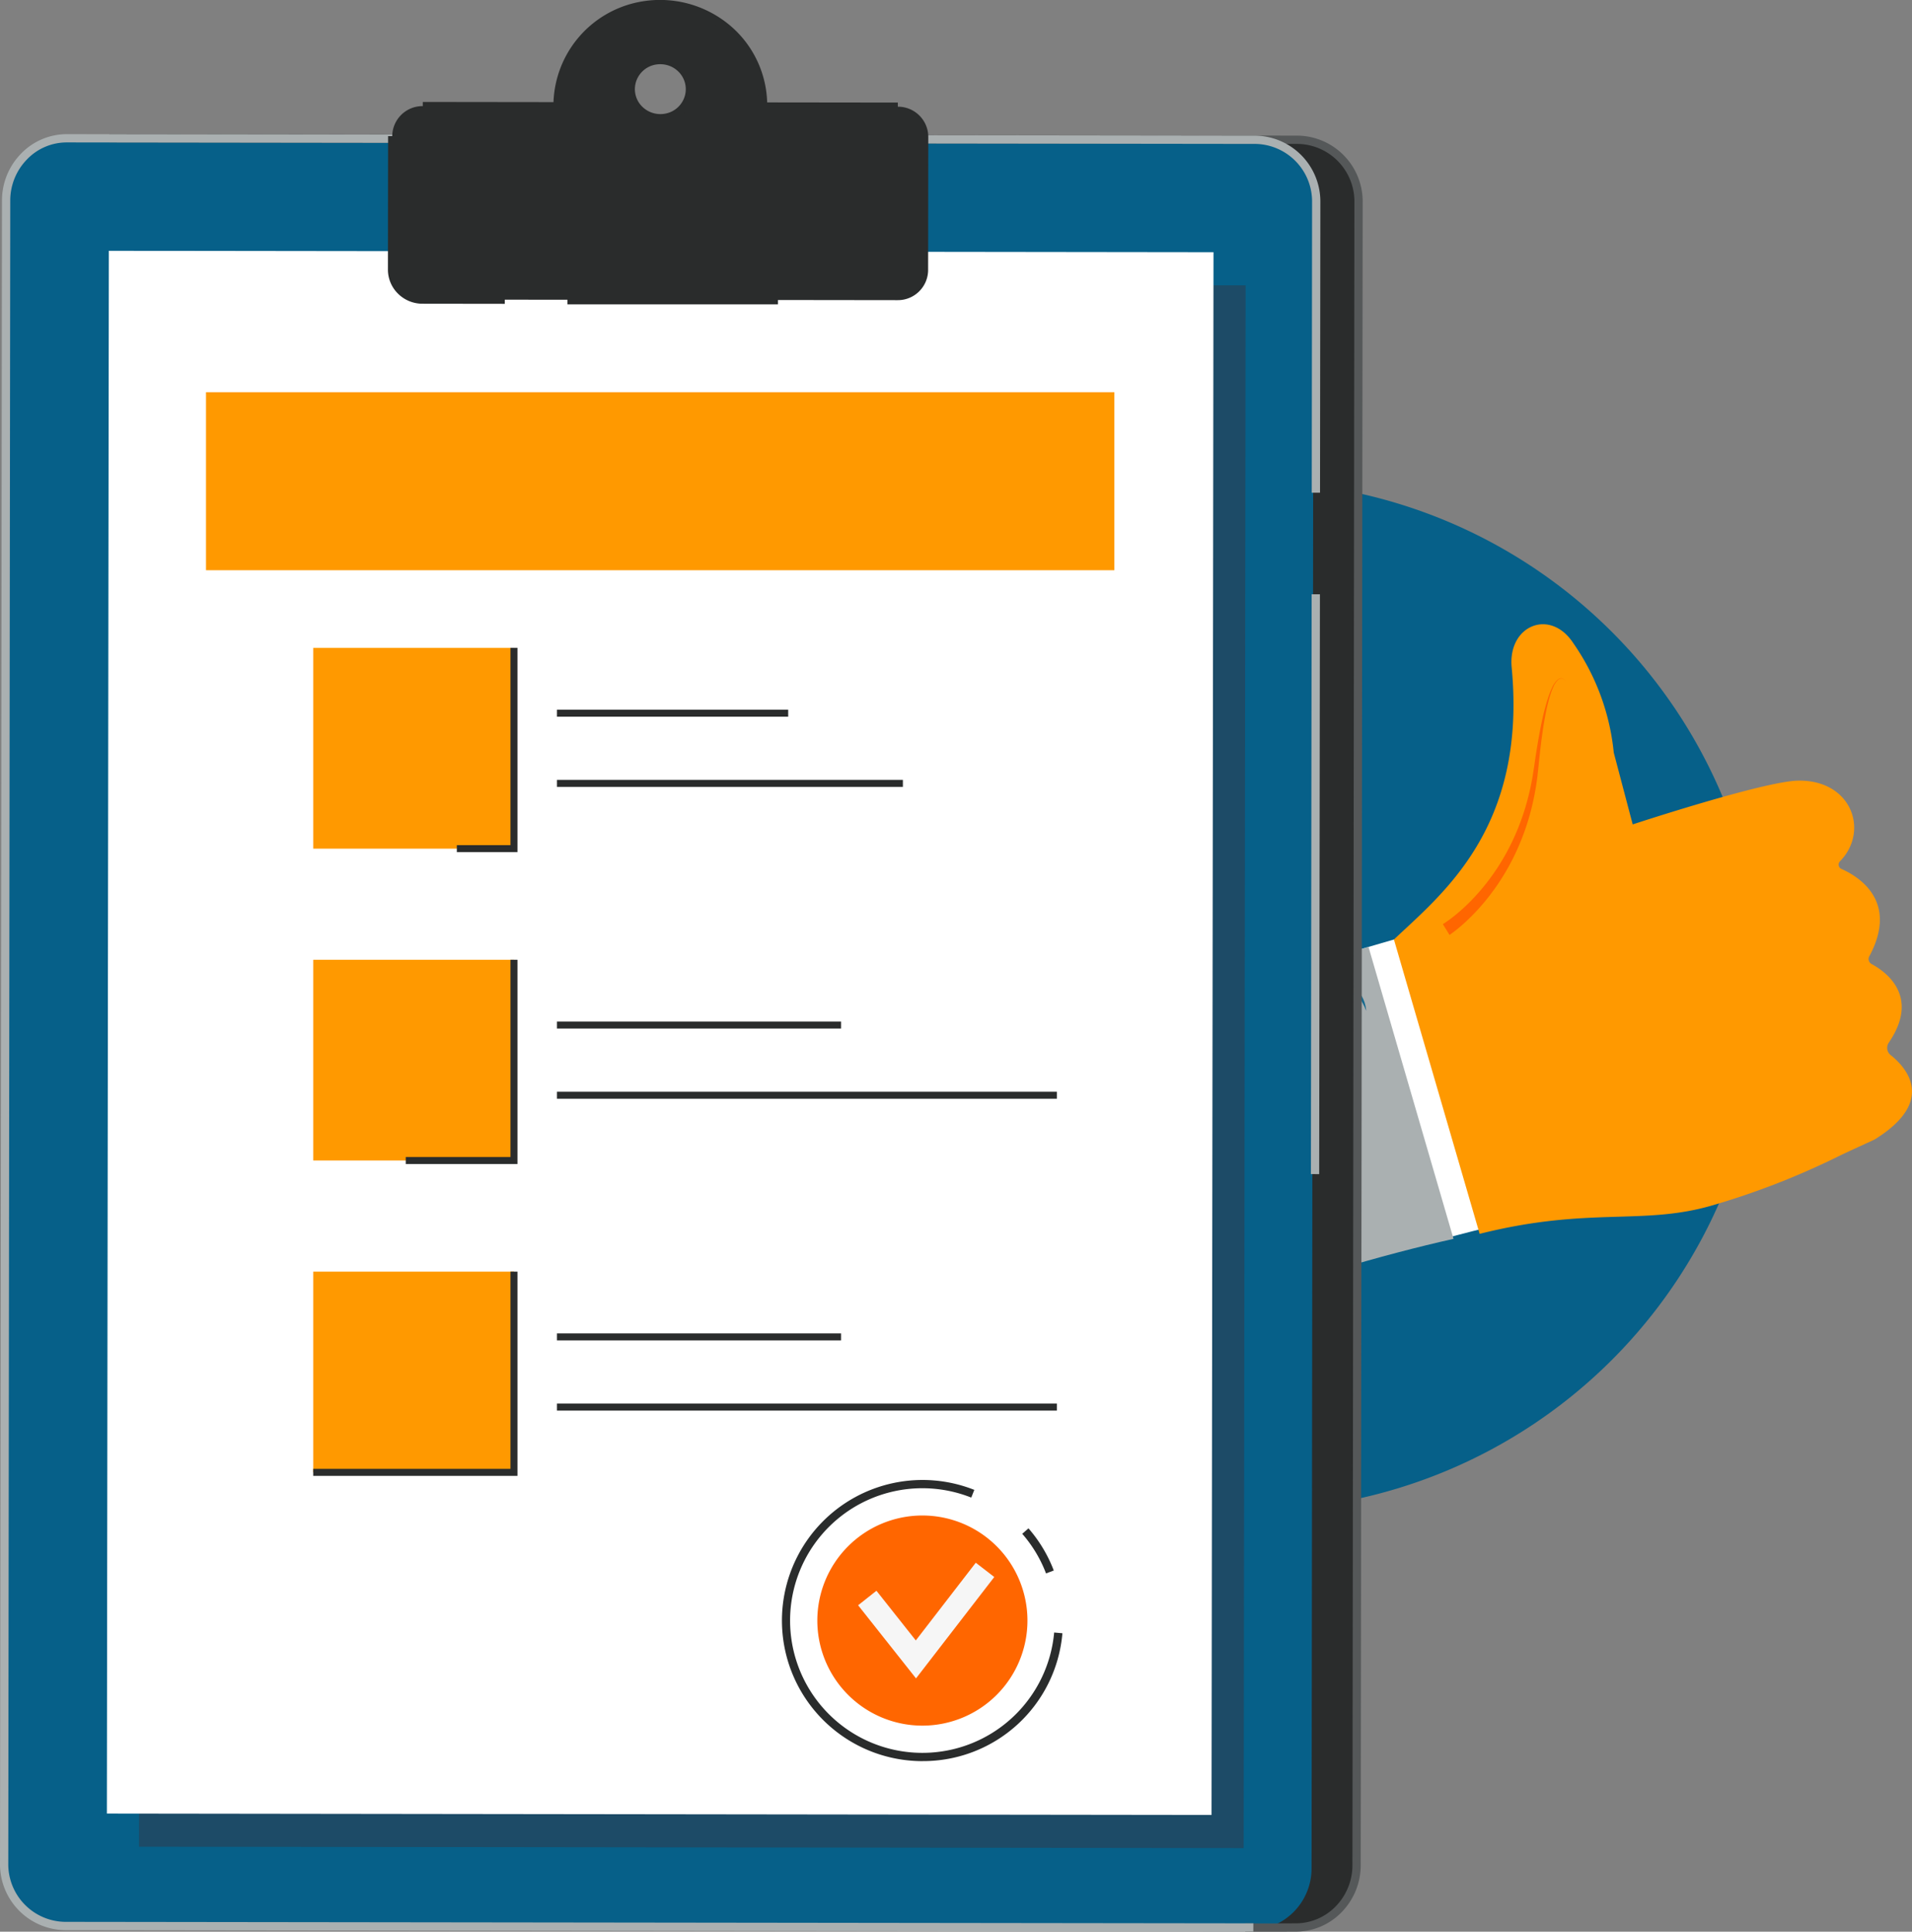
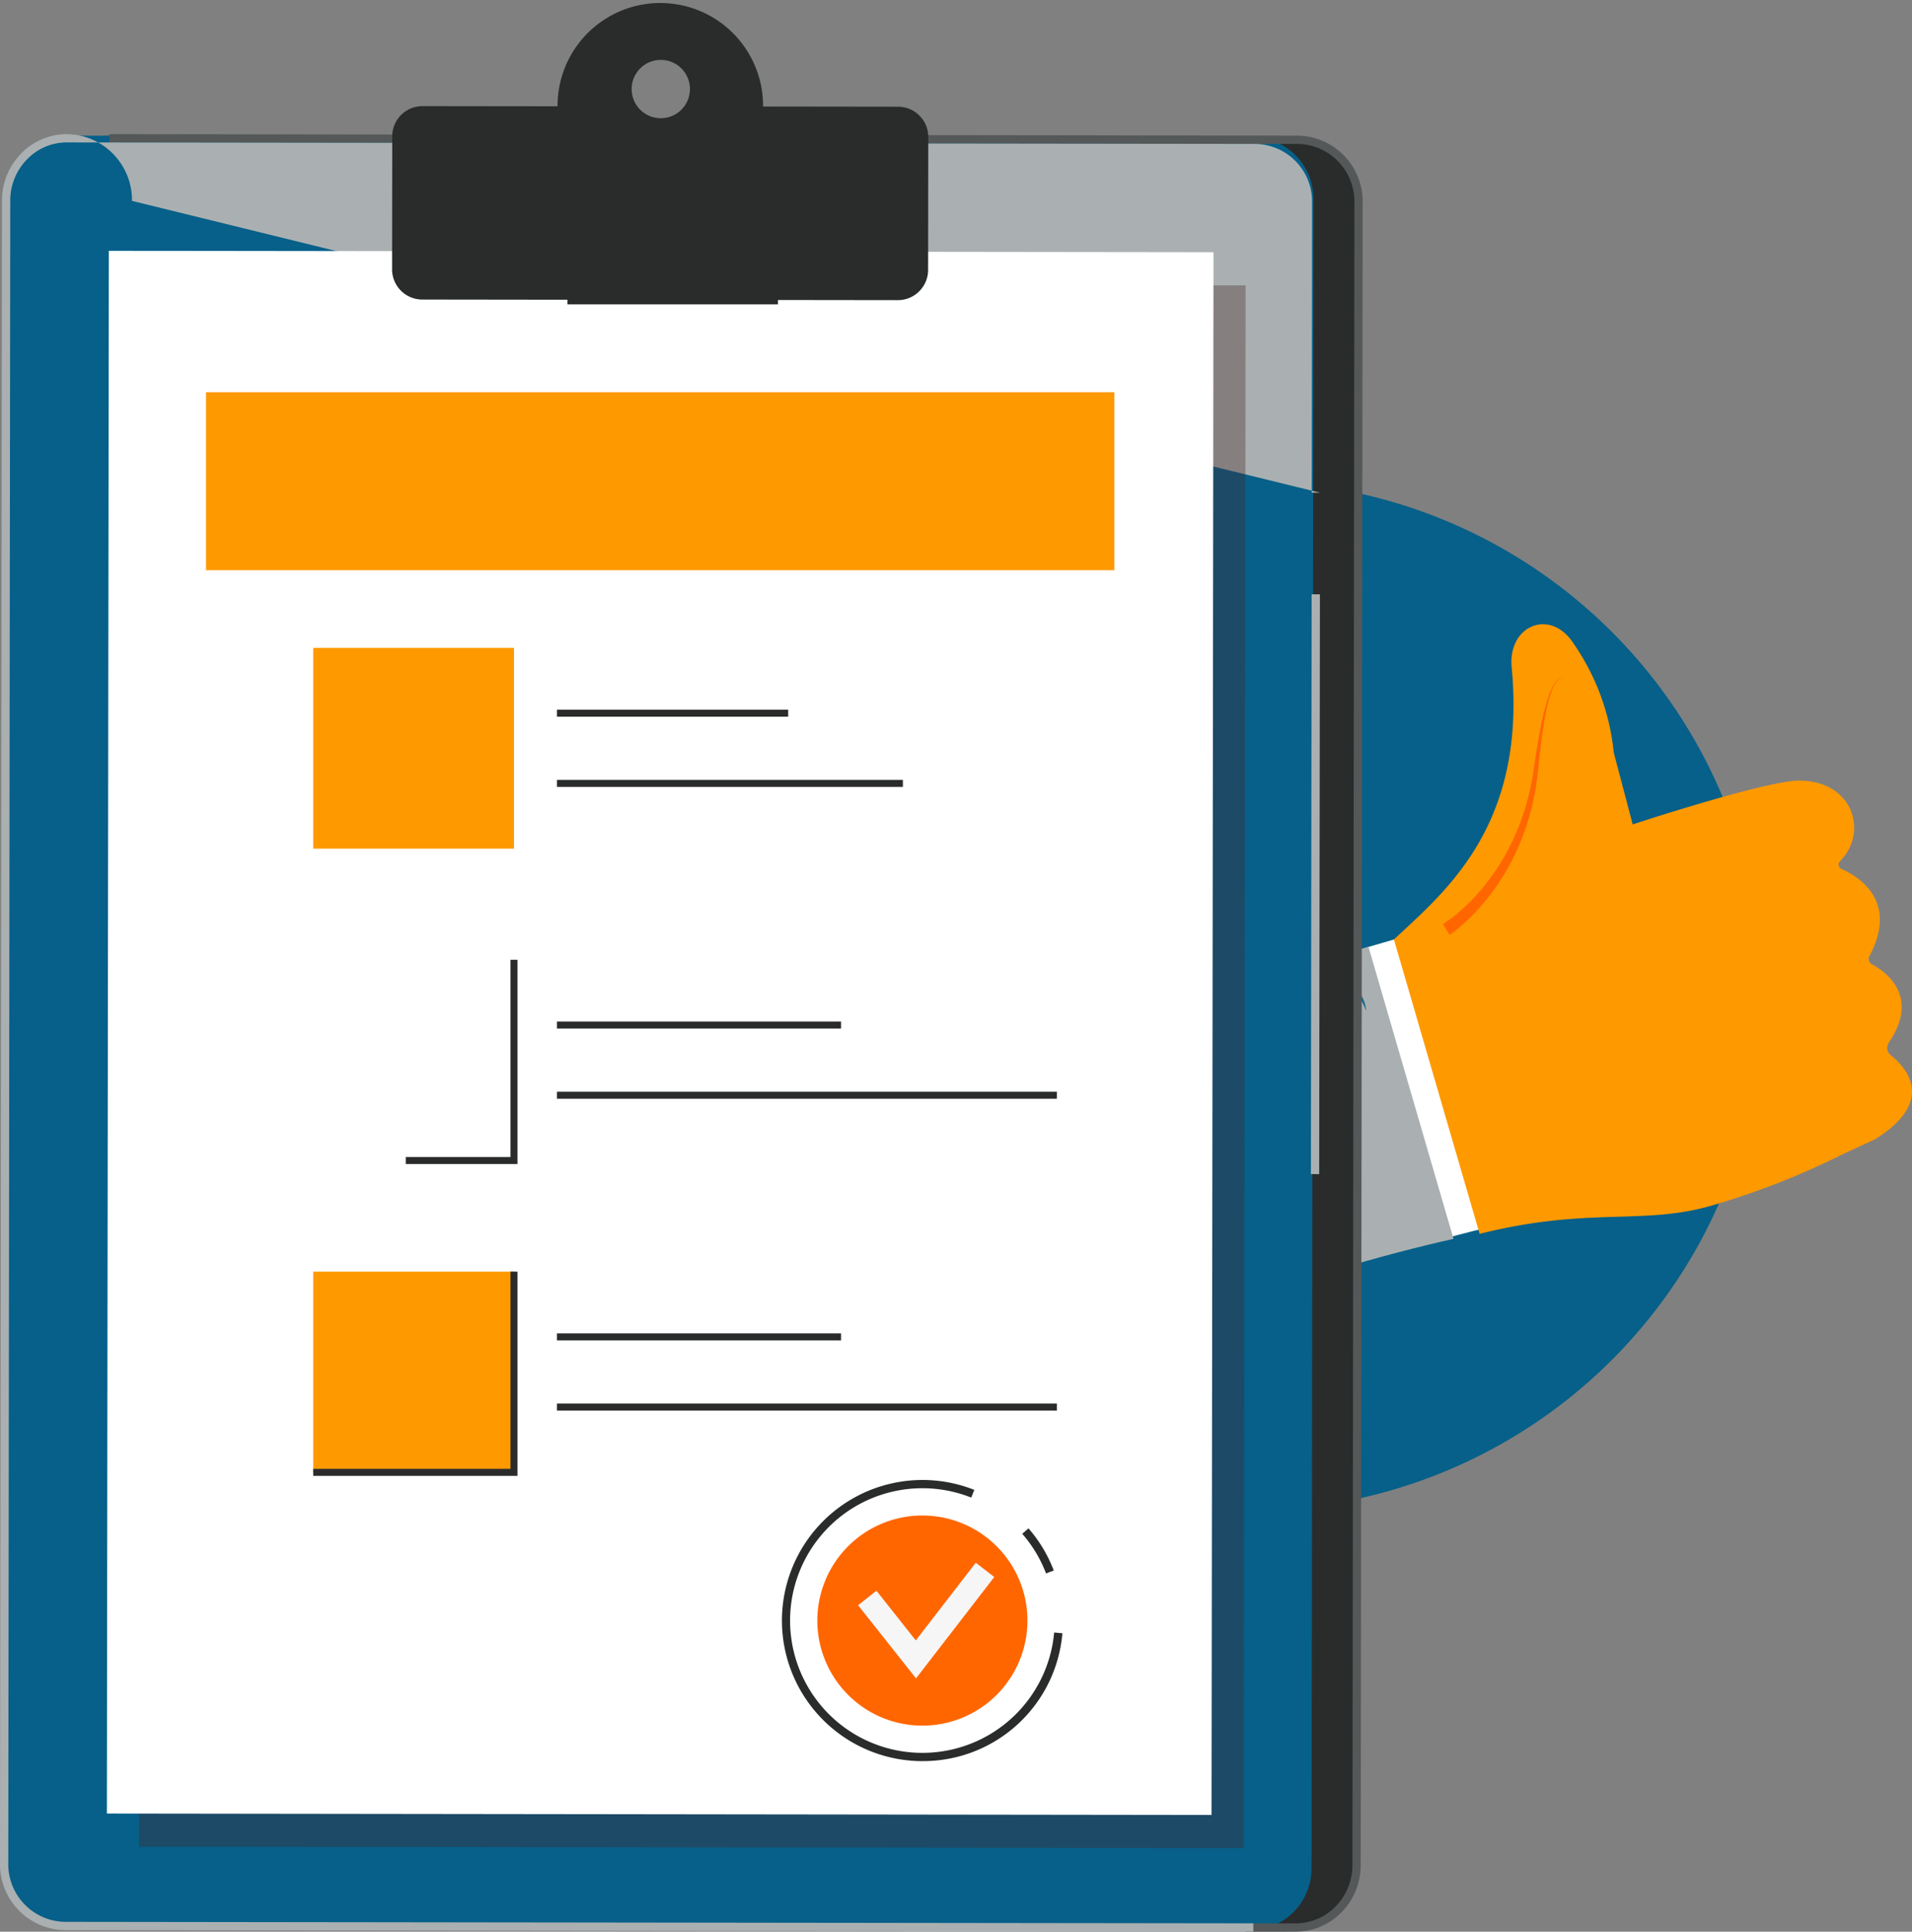
<svg xmlns="http://www.w3.org/2000/svg" width="306.108" height="309.245" viewBox="0 0 306.108 309.245">
  <rect x="0" y="0" width="306.108" height="309.245" fill="#808080" stroke="none" />
  <defs>
    <clipPath id="a">
      <rect width="306.108" height="309.245" fill="none" />
    </clipPath>
    <clipPath id="d">
      <rect width="177.151" height="250.401" fill="none" />
    </clipPath>
  </defs>
  <g clip-path="url(#a)">
    <g clip-path="url(#a)">
      <path d="M305.835,174.943a82.4,82.4,0,1,1-82.4-82.4,82.4,82.4,0,0,1,82.4,82.4" transform="translate(-23.634 -15.508)" fill="#066089" />
      <path d="M270.846,178.758l13.611,46.735c-5.6,1.256-12,2.917-19.281,5.1L251.7,184.333Z" transform="translate(-42.179 -29.955)" fill="#fff" />
      <path d="M259.348,182.106l13.611,46.735c-5.6,1.256-12,2.917-19.281,5.1l-13.472-46.256Z" transform="translate(-40.252 -30.516)" fill="#aab0b1" />
      <path d="M344.559,174.448c2.238,1.2,7.836,5.131,2.761,12.583a1.473,1.473,0,0,0,.287,1.984c2.487,1.981,7.379,7.35-2.522,13.5-.234.145-4.366,1.981-6.115,2.861a124.088,124.088,0,0,1-19.917,7.715c-11.194,3.26-19.674.146-37.241,4.553L268.09,170.523c7.674-7.289,21.3-17.814,18.852-43.551-.643-6.758,6.215-9.55,9.894-3.847a36.967,36.967,0,0,1,6.449,17.477l3.032,11.494s21.02-6.922,26.5-7.007c8.56-.133,11.418,8.079,6.689,12.913a.755.755,0,0,0,.229,1.224c2.737,1.207,9.217,5.144,4.463,13.986a.91.91,0,0,0,.367,1.236" transform="translate(-44.925 -20.118)" fill="#f90" />
      <path d="M248.1,188.853a8.674,8.674,0,0,1,.867-.322c.293-.1.591-.177.892-.251a14.513,14.513,0,0,1,1.831-.323,11.446,11.446,0,0,1,3.749.165A6.694,6.694,0,0,1,258.8,189.9a5.486,5.486,0,0,1,1.058,1.593l.172.44c.046.15.084.3.123.454l.056.226.036.231c.02.154.043.306.059.459-.063-.141-.121-.284-.181-.424l-.084-.211-.1-.2c-.072-.133-.133-.27-.2-.4l-.235-.379a6.169,6.169,0,0,0-1.145-1.308,7.252,7.252,0,0,0-3.1-1.443,15.457,15.457,0,0,0-3.527-.326,34.2,34.2,0,0,0-3.628.244" transform="translate(-41.574 -31.483)" fill="#14698e" />
      <path d="M277.5,169.8c.071-.042.176-.109.266-.167s.189-.124.284-.191c.189-.13.377-.266.564-.4q.561-.417,1.1-.868c.723-.6,1.42-1.239,2.088-1.909s1.309-1.368,1.921-2.1c.154-.18.3-.367.451-.55s.3-.369.442-.559l.433-.567.416-.579A35.193,35.193,0,0,0,288.394,157a37.761,37.761,0,0,0,2.14-5.324,41.333,41.333,0,0,0,1.349-5.6l.223-1.43.207-1.446.223-1.444.241-1.442.262-1.438c.1-.478.184-.957.291-1.433q.3-1.432.7-2.842c.067-.235.133-.469.21-.7s.147-.465.232-.694a11.628,11.628,0,0,1,.562-1.354,3.691,3.691,0,0,1,.853-1.192c.05-.037.1-.071.154-.106s.113-.053.17-.078a.716.716,0,0,1,.37-.02.958.958,0,0,1,.567.44.946.946,0,0,0-.573-.41.679.679,0,0,0-.348.034c-.052.026-.107.051-.157.081s-.1.07-.142.107a3.627,3.627,0,0,0-.779,1.2,11.842,11.842,0,0,0-.5,1.359c-.073.231-.136.464-.2.7s-.122.468-.177.7q-.333,1.413-.568,2.849c-.086.477-.151.957-.226,1.436l-.2,1.44-.176,1.443-.16,1.445-.144,1.448-.163,1.459a42.34,42.34,0,0,1-1.127,5.78,39.023,39.023,0,0,1-1.965,5.576,36.661,36.661,0,0,1-2.816,5.224l-.408.623-.426.611c-.14.206-.287.405-.436.6s-.294.4-.447.6q-.91,1.181-1.922,2.287t-2.124,2.119q-.558.506-1.146.985c-.2.159-.4.316-.6.47-.1.077-.208.153-.312.23s-.206.147-.341.235Z" transform="translate(-46.502 -21.858)" fill="#f60" />
    </g>
    <g clip-path="url(#a)">
      <path d="M208.357,313.363l-189.141-.237a9.868,9.868,0,0,1-9.855-9.88l.316-267.3a9.868,9.868,0,0,1,9.88-9.856l189.141.237a9.868,9.868,0,0,1,9.855,9.879l-.316,267.305a9.868,9.868,0,0,1-9.88,9.856" transform="translate(-1.569 -4.371)" fill="#2a2c2c" />
      <path d="M200.315,313.363l-189.141-.237a9.868,9.868,0,0,1-9.855-9.88l.316-267.3a9.868,9.868,0,0,1,9.88-9.856l189.141.237a9.868,9.868,0,0,1,9.855,9.879L210.2,303.507a9.868,9.868,0,0,1-9.88,9.856" transform="translate(-0.221 -4.371)" fill="#066089" />
      <path d="M205.871,313.568c-1.2,0-2.322,0-2.993-.013l.02-1.327c1.988.031,7.993,0,8.054,0h.012a8.9,8.9,0,0,0,6.41-2.722,9.418,9.418,0,0,0,2.673-6.608l.317-266.183a9.225,9.225,0,0,0-9.069-9.353L21.034,27.124l0-1.327,190.258.238a10.554,10.554,0,0,1,10.395,10.682L221.372,302.9a10.735,10.735,0,0,1-3.051,7.534,10.21,10.21,0,0,1-7.354,3.122h-.013c-.037,0-2.709.013-5.083.013" transform="translate(-3.525 -4.323)" fill="#555859" />
-       <path d="M200.653,313.555l-190.259-.238A10.553,10.553,0,0,1,0,302.635L.316,36.453a10.737,10.737,0,0,1,3.051-7.533A10.211,10.211,0,0,1,10.723,25.8h.012l190.258.239a10.553,10.553,0,0,1,10.395,10.681L211.333,83.2l-1.326,0,.055-46.487a9.225,9.225,0,0,0-9.068-9.352L10.734,27.124a8.81,8.81,0,0,0-6.417,2.722,9.412,9.412,0,0,0-2.674,6.609L1.326,302.637A9.225,9.225,0,0,0,10.4,311.99l190.259.238Z" transform="translate(0 -4.323)" fill="#aab0b1" />
+       <path d="M200.653,313.555l-190.259-.238A10.553,10.553,0,0,1,0,302.635L.316,36.453a10.737,10.737,0,0,1,3.051-7.533A10.211,10.211,0,0,1,10.723,25.8h.012a10.553,10.553,0,0,1,10.395,10.681L211.333,83.2l-1.326,0,.055-46.487a9.225,9.225,0,0,0-9.068-9.352L10.734,27.124a8.81,8.81,0,0,0-6.417,2.722,9.412,9.412,0,0,0-2.674,6.609L1.326,302.637A9.225,9.225,0,0,0,10.4,311.99l190.259.238Z" transform="translate(0 -4.323)" fill="#aab0b1" />
      <rect width="92.822" height="1.327" transform="translate(209.874 187.962) rotate(-89.928)" fill="#aab0b1" />
      <g transform="translate(22.263 45.46)" opacity="0.36">
        <g clip-path="url(#d)">
          <rect width="250.179" height="176.855" transform="translate(-0.009 250.179) rotate(-89.928)" fill="#45272a" />
        </g>
      </g>
      <rect width="250.179" height="176.855" transform="translate(17.11 290.331) rotate(-89.928)" fill="#fff" />
      <rect width="32.136" height="32.136" transform="translate(50.149 103.723)" fill="#f90" />
-       <rect width="32.136" height="32.136" transform="translate(50.149 153.648)" fill="#f90" />
      <rect width="32.136" height="32.136" transform="translate(50.149 203.573)" fill="#f90" />
-       <path d="M97.57,157.3H87.862v-1.124h8.584V124.6H97.57Z" transform="translate(-14.723 -20.88)" fill="#2a2c2c" />
      <path d="M95.924,217.277H78.039v-1.124H94.8V184.579h1.124Z" transform="translate(-13.077 -30.931)" fill="#2a2c2c" />
      <path d="M92.942,277.252h-32.7v-1.124H91.818V244.554h1.124Z" transform="translate(-10.095 -40.981)" fill="#2a2c2c" />
      <rect width="37.018" height="1.124" transform="translate(89.17 113.61)" fill="#2a2c2c" />
      <rect width="55.38" height="1.124" transform="translate(89.171 124.848)" fill="#2a2c2c" />
      <rect width="45.478" height="1.124" transform="translate(89.17 163.535)" fill="#2a2c2c" />
      <rect width="80.031" height="1.124" transform="translate(89.17 174.774)" fill="#2a2c2c" />
      <rect width="45.478" height="1.124" transform="translate(89.17 213.46)" fill="#2a2c2c" />
      <rect width="80.031" height="1.124" transform="translate(89.17 224.698)" fill="#2a2c2c" />
      <path d="M134.8,17.187v-.164a16.45,16.45,0,0,0-32.9.085v.038l-21.579-.027a4.846,4.846,0,0,0-4.888,4.8l-.027,21.354a4.846,4.846,0,0,0,4.876,4.816l76.056.095a4.846,4.846,0,0,0,4.888-4.8l.027-21.354a4.846,4.846,0,0,0-4.876-4.815Zm-15.357,1.758a4.667,4.667,0,1,1,3.524-3.468,4.657,4.657,0,0,1-3.524,3.468" transform="translate(-12.636 -0.133)" fill="#2a2c2c" />
-       <path d="M93.32,48.639l-13.171-.017a5.545,5.545,0,0,1-3.916-1.6,5.4,5.4,0,0,1-1.623-3.875l.027-21.354,1.327,0-.027,21.354a4.081,4.081,0,0,0,1.228,2.929A4.226,4.226,0,0,0,80.15,47.3l13.172.017Zm24.908-29.045A5.424,5.424,0,0,1,114.367,18a5.3,5.3,0,0,1,2.624-8.912,5.468,5.468,0,0,1,5.081,1.461,5.293,5.293,0,0,1-2.62,8.911,5.735,5.735,0,0,1-1.223.133m-.018-9.312a4.322,4.322,0,0,0-.935.1,4.018,4.018,0,0,0-3.021,2.979,3.93,3.93,0,0,0,1.053,3.7,4.152,4.152,0,0,0,3.86,1.1,4.009,4.009,0,0,0,3.018-2.966,3.936,3.936,0,0,0-1.055-3.713,4.1,4.1,0,0,0-2.921-1.2m38.034,7.463L134,17.717v-.827a15.429,15.429,0,0,0-5.657-11.95,16.078,16.078,0,0,0-13.38-3.3,15.624,15.624,0,0,0-12.534,15.336v.663l-.664.037L80.189,17.65l0-1.327,20.927.026A16.956,16.956,0,0,1,114.711.338,17.406,17.406,0,0,1,129.19,3.917a16.755,16.755,0,0,1,6.134,12.476l20.922.026Z" transform="translate(-12.503 0)" fill="#2a2c2c" />
      <rect width="33.707" height="1.327" transform="translate(90.845 47.391)" fill="#2a2c2c" />
      <rect width="145.424" height="28.499" transform="translate(32.982 62.787)" fill="#f90" />
      <path d="M190.835,308.274a16.82,16.82,0,1,1-16.819-16.819,16.819,16.819,0,0,1,16.819,16.819" transform="translate(-26.342 -48.84)" fill="#f60" />
      <path d="M174.308,319.055l-9.269-11.707,2.935-2.324,6.3,7.953,9.6-12.44,2.963,2.286Z" transform="translate(-27.656 -50.362)" fill="#f6f6f6" />
      <path d="M172.871,329.634a22.505,22.505,0,1,1,8.312-43.426l-.489,1.234a21.182,21.182,0,1,0,13.271,21.6l1.322.117a22.379,22.379,0,0,1-22.415,20.47" transform="translate(-25.197 -47.695)" fill="#2a2c2c" />
      <path d="M200.415,301.144a21.066,21.066,0,0,0-3.81-6.347l1-.871a22.449,22.449,0,0,1,4.047,6.745Z" transform="translate(-32.946 -49.254)" fill="#2a2c2c" />
    </g>
  </g>
</svg>